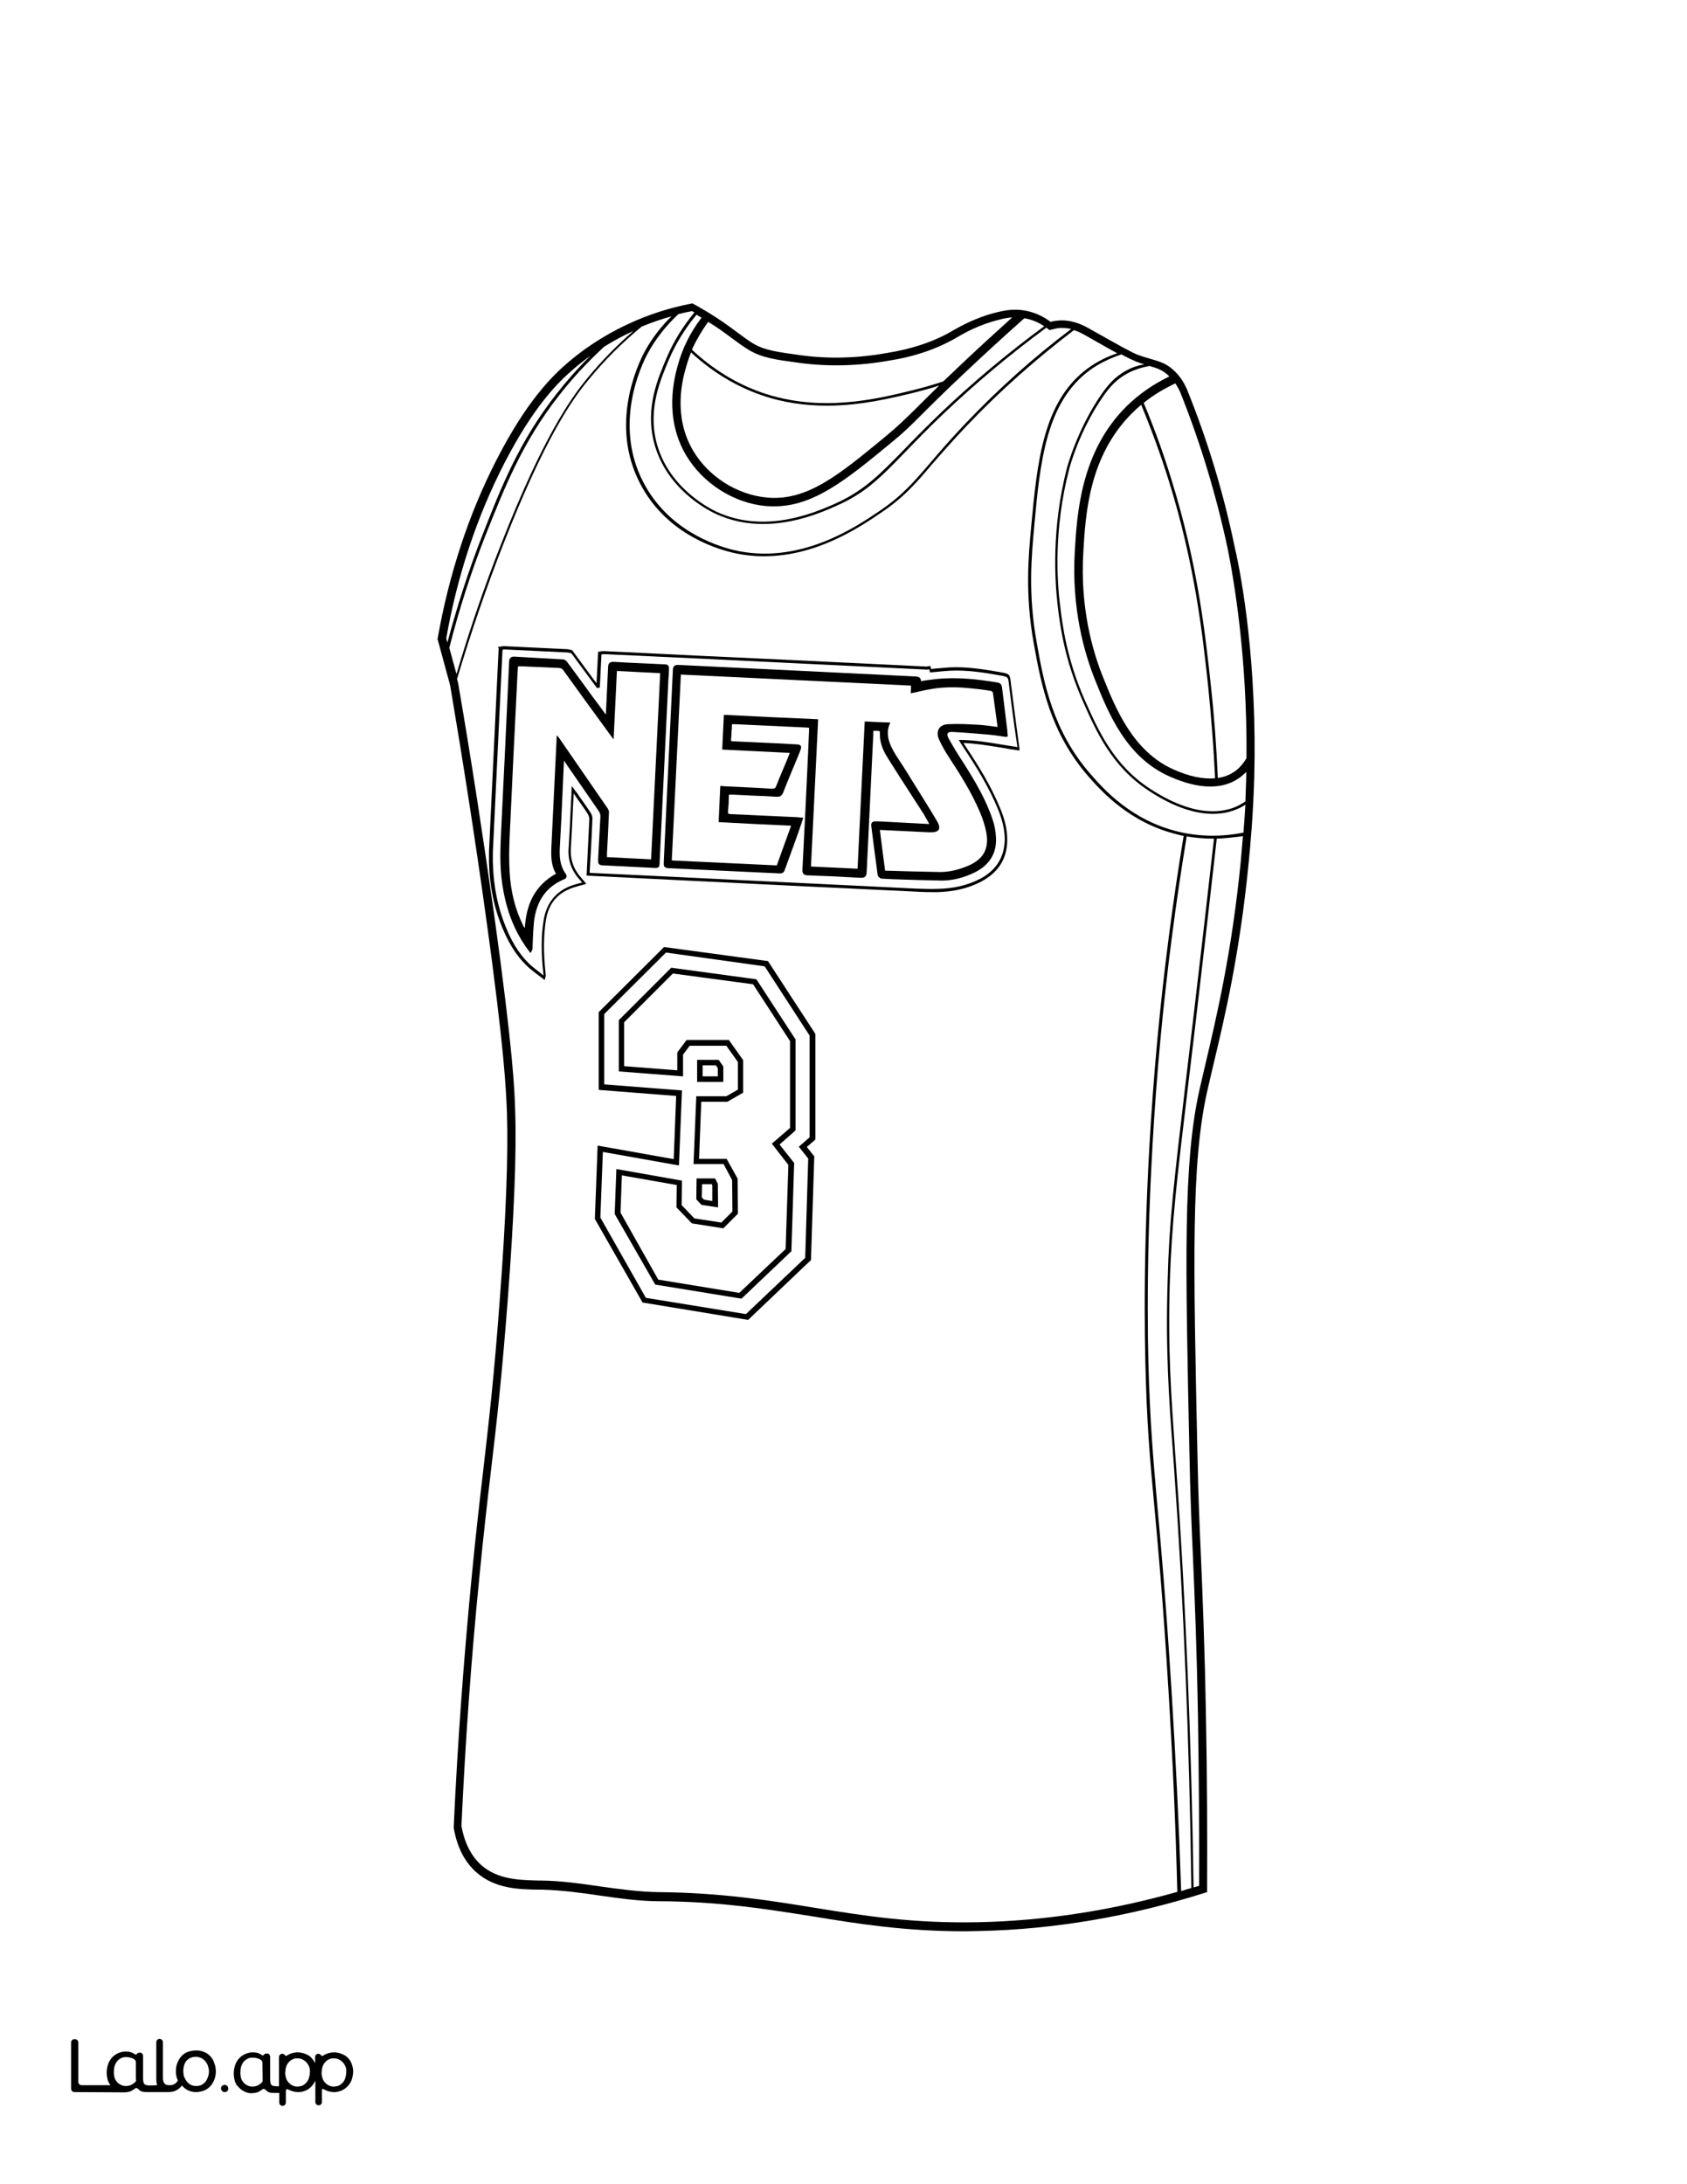
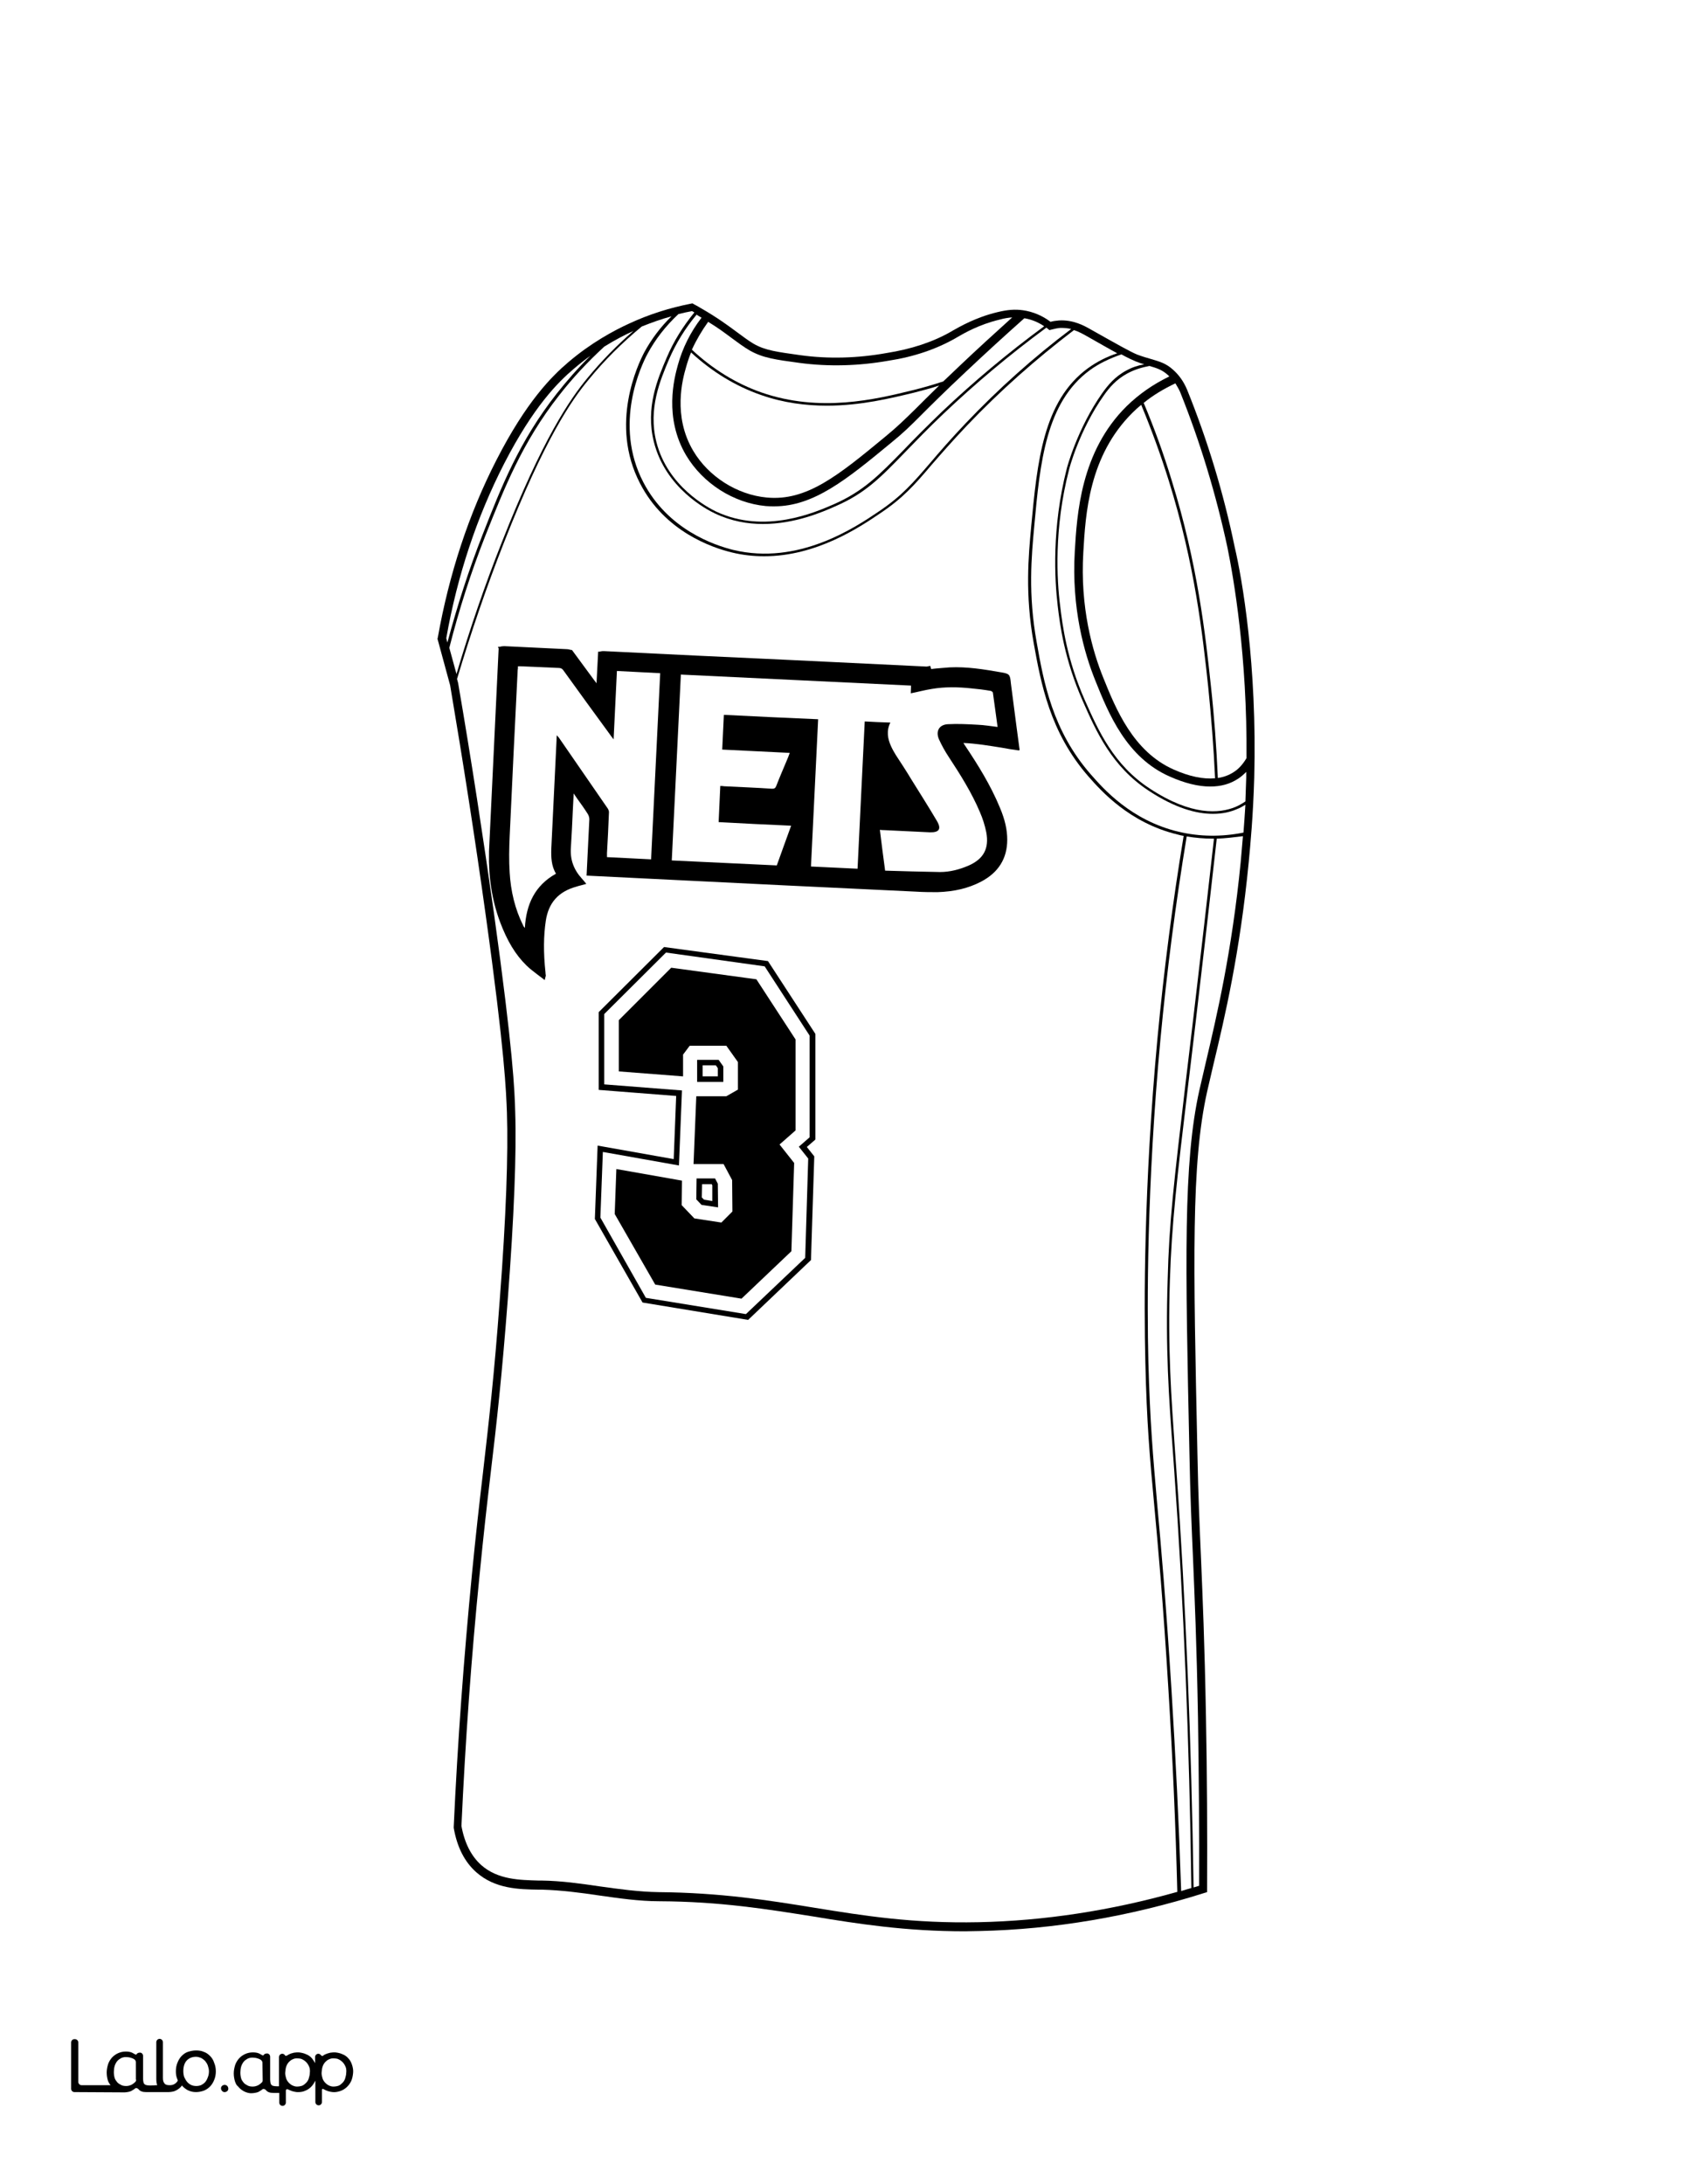
<svg xmlns="http://www.w3.org/2000/svg" version="1.1" id="Layer_1" data-layer="Layer_1" x="0px" y="0px" viewBox="0 0 612 792" style="enable-background:new 0 0 612 792;" xml:space="preserve">
  <rect x="0" y="0" width="612" height="792" fill="#808080" stroke="none" />
  <style type="text/css">
	.st0{fill:#FFFFFF;}
	.st1{fill:#010101;}
</style>
  <g id="Black">
    <rect x="25.8" y="17.4" width="564.9" height="753.3" />
  </g>
  <g id="Color">
    <path class="st0" d="M182.1,196.5c14.8-37.6,24.8-51.9,31-59.4c5.1-6.2,10.7-11.9,16.8-17.2c0,0-0.1,0-0.1,0.1   c-2.9,1.3-6.6,3.2-10.6,5.7c-6,5.5-11.5,11.4-16.4,17.7c-13.4,17.1-19.8,33.5-26.7,50.8c-5.2,13.2-9.6,26.9-13.1,40.7l2.6,9.5   C170.4,228.2,175.9,212.1,182.1,196.5z" />
-     <polygon class="st0" points="244.1,353 226.4,370.7 226.4,386.6 245.7,388.1 245.7,381.6 249.1,377.1 264.4,377.1 269.6,384.4    269.6,396.2 263.9,399.5 254.4,399.5 253.6,420.2 263.6,420.2 267.6,427.4 267.7,440.1 262.4,445.4 251,443.6 245.4,437.8    245.5,429.7 225.6,426.2 225.1,439.7 238.8,464 268.2,468.8 285,452.9 286,422.4 280,414.7 286.6,409 286.6,377.5 273.2,356.9  " />
    <path class="st0" d="M175.1,193.8c6.8-17.4,13.3-33.8,26.8-51c3.8-4.8,7.9-9.5,12.3-13.8c-2,1.4-4,3-6,4.7   c-5.8,4.9-14.7,13.8-25.3,34.4c-9.9,19.3-17,40.6-21,63.3l0.4,1.6C165.9,219.6,170.1,206.5,175.1,193.8z" />
    <path class="st0" d="M409,135.4c-4.1,2.2-6.6,5.2-8.5,7.9c-9,12.7-12.7,26.9-12.7,27.1c-5.5,21.3-4.4,40.1-3.2,49.3   c0.8,6.8,2.4,19.4,9,34.3c4.9,11,10.4,23.4,23.6,32c15.1,9.9,25.2,9,31,6.6c1.2-0.5,2.4-1.2,3.6-2c0.1-2.7,0.2-5.6,0.3-8.7   c0-0.7,0-1.3,0-2c-0.9,0.9-1.9,1.8-3,2.5c-2.9,1.9-6.2,2.8-10.1,2.8c-4.3,0-9.2-1.2-14.6-3.6c-15.8-6.9-22.3-23-27-34.7   c-4.1-10.1-8.7-26.4-7.5-46.9c0.8-13.5,2.1-36.2,18.8-52.7c4.5-4.4,9.7-8,15.5-10.8c-0.2-0.2-0.3-0.3-0.5-0.5   c-2.1-1.9-4-2.5-6.7-3.3C414.3,133.2,411.6,134,409,135.4z" />
    <path class="st0" d="M393,200.3c-1.2,19.9,3.3,35.8,7.3,45.6c4.5,11.2,10.8,26.6,25.4,33.1c5.8,2.6,10.9,3.6,15.1,3.2   c-0.5-11.1-1.4-22.3-2.5-33.2c-2-18.7-4.8-44.3-14.3-74.7c-2.9-9.3-6.3-18.6-10-27.5c-1.1,0.9-2.1,1.8-3.1,2.8   C395,165.3,393.8,186.4,393,200.3z" />
    <path class="st0" d="M395.4,134.2c-16,11.7-18.1,33.5-20.2,56.6c-1,10.9-2.3,24.5,0.9,42.2c2.5,14.2,5.7,32,19.7,47.9   c4.4,5,14.5,16.6,31.8,20.7c7.6,1.8,15.5,1.9,23.5,0.3c0.2-3,0.5-6.4,0.7-10.1c-1,0.6-2,1.2-3.1,1.6c-2.3,1-5.1,1.7-8.7,1.7   c-5.9,0-13.6-2-23.3-8.4c-13.4-8.8-19-21.4-23.9-32.5c-6.7-15.1-8.3-27.8-9.1-34.6c-1.1-9.3-2.2-28.2,3.3-49.7   c0-0.1,3.8-14.5,12.9-27.4c2-2.8,4.6-6,8.8-8.2c2-1.1,4.1-1.8,6.4-2.2c-1-0.3-2-0.6-3.2-1.1c-1.2-0.5-2.9-1.3-5.1-2.5   C402.5,130,398.7,131.8,395.4,134.2z" />
    <polygon class="st0" points="254.9,386.3 254.9,390.3 260.4,390.3 260.4,387.3 259.7,386.3  " />
    <path class="st0" d="M430.1,392.7c0.8-7,1.8-14.7,2.8-23.5c2.6-21.9,5.1-43.8,7.5-65.1c-0.1,0-0.3,0-0.4,0c-3.2,0-6.4-0.3-9.5-0.8   c-4,24.2-7.2,48.9-9.5,73.3c-5,53.8-4.9,96.5-4.4,117.2c0.6,22.1,1.7,34.5,3.2,51.6c1.4,15.3,3.1,34.4,5.2,67.6   c1.5,24.3,2.7,48.7,3.5,72.7c1.2-0.4,2.4-0.7,3.7-1.1c-0.7-52.6-2.8-103.4-6.2-151.1c-0.2-2.4-0.3-4.7-0.5-7   c-1.5-20.1-2.7-37.5-1.9-62.4C424.1,443.4,425.9,428.5,430.1,392.7z" />
    <path class="st0" d="M252.7,114.1c-4.1,4.9-7.5,10.4-10,16.2c-3.2,7.6-7.6,17.9-4.6,29.9c4.1,16.3,18.8,23.9,21.7,25.3   c17.7,8.3,35.9,0.3,42.8-2.7c10.6-4.7,16.1-10.3,25.2-19.6c3.8-4,8.2-8.4,13.9-13.9c11.5-10.9,23.9-21.3,37.1-31   c-2.2-1.5-4.7-2.5-7.2-2.9c-7.1,6.3-14.1,12.7-21.1,19.3c-8.1,7.6-12.8,12.3-16.2,15.7c-4.1,4.1-6.5,6.5-11.2,10.3   c-16,13.2-27.9,22.9-42.2,22.9c-1,0-2,0-3.1-0.1c-11.7-1.1-22.8-8.2-28.9-18.4c-8.1-13.7-4.3-28-3-32.7c1.7-6.2,4.6-12,8.6-17.2   c-0.5-0.3-1-0.6-1.5-0.9C252.9,114.2,252.8,114.1,252.7,114.1z" />
    <path class="st0" d="M251,126.8c7.6,7.1,16.1,12.3,25.2,15.5c21.3,7.4,41.5,2.5,54.9-0.8c3.7-0.9,7.5-2,11.1-3.2   c1.8-1.7,3.8-3.6,6.1-5.8c6.2-5.9,12.6-11.7,18.9-17.4c-1.4,0.1-2.8,0.3-4.6,0.8c-7.5,1.8-12.8,4.9-15.4,6.4l-0.5,0.3   c-7,4-15.2,6.8-24.4,8.2c-10.8,1.9-21.7,2.2-32.2,0.8c-8.9-1.2-13.3-1.8-18.1-4.5c-2.2-1.3-4.1-2.7-6.4-4.4c-2.3-1.7-4.9-3.7-8.7-6   C254.6,119.9,252.6,123.3,251,126.8z" />
    <path class="st0" d="M234.9,128.3c-2.2,4.1-12.5,25.5-1.5,46.6c8.9,17.1,25.7,22.8,32.6,24.5c23.6,5.7,44.2-8.1,52.9-14   c8.3-5.6,12.4-10.4,18.6-17.6c3.4-4,7.3-8.5,12.8-14.3c11.8-12.4,24.6-23.9,38.3-34.2c-1.2-0.3-2.5-0.4-3.9-0.4   c-1.1,0.1-2.1,0.3-3.2,0.6l-0.8,0.2l-0.6-0.5c-0.2-0.1-0.3-0.3-0.5-0.4c-13.2,9.7-25.7,20.2-37.2,31.1c-5.7,5.4-10,9.9-13.9,13.9   c-9.1,9.4-14.6,15.1-25.5,19.8c-4.7,2.1-14.7,6.4-26.2,6.4c-5.6,0-11.5-1-17.4-3.8c-3-1.4-18-9.2-22.2-26   c-3.1-12.4,1.4-22.9,4.7-30.6c2.5-5.9,5.9-11.3,10-16.3c-0.3-0.2-0.6-0.3-0.8-0.5c-1.7,0.3-3.4,0.7-5,1.1   C241.4,118.3,237.7,123.1,234.9,128.3z" />
    <path class="st0" d="M251.5,163.5c5.5,9.3,15.9,15.9,26.6,16.9c14.5,1.4,25.9-7.9,43.1-22.1c4.5-3.7,6.8-6,11-10.1   c2.1-2.1,4.8-4.8,8.5-8.4c-3,1-6.1,1.8-9.2,2.6c-8.3,2-19.3,4.7-31.5,4.7c-7.6,0-15.8-1-24-3.9c-9.2-3.2-17.7-8.4-25.3-15.4   c-0.7,1.7-1.3,3.5-1.8,5.3C247.6,137.5,244,150.9,251.5,163.5z" />
    <polygon class="st0" points="258.2,429.4 254.7,429.4 254.6,434.2 255.4,435 258.4,435.5 258.4,429.8  " />
    <path class="st0" d="M428.1,142.1c-0.5-1.1-1.1-2.1-1.7-3.1c-4.2,2-8.1,4.3-11.5,7.1c3.8,9,7.2,18.4,10.1,27.9   c9.5,30.5,12.3,56.2,14.3,74.9c1.2,10.9,2,22.1,2.5,33.2c2.1-0.3,4-1,5.7-2.1c1.9-1.2,3.4-2.9,4.7-5.1c0.3-37-4.7-65.4-6.9-76.3   C441.2,179.5,435.5,160.5,428.1,142.1z" />
    <path class="st0" d="M423.9,613.1c-2-33.2-3.8-52.3-5.2-67.6c-1.6-17.2-2.7-29.6-3.2-51.7c-0.5-20.7-0.6-63.5,4.4-117.3   c2.3-24.5,5.5-49.2,9.5-73.4c-0.7-0.1-1.5-0.3-2.2-0.5c-17.5-4.2-27.9-16-32.3-21c-14.1-16.1-17.3-34-19.9-48.4   c-3.2-17.8-1.9-31.5-0.9-42.4c2.2-23.4,4.3-45.4,20.6-57.3c3.2-2.3,6.7-4.1,10.6-5.4c-2.8-1.5-6.4-3.6-11.2-6.3   c-1.1-0.6-2.6-1.5-4.5-2.1c-13.8,10.5-26.9,22.1-38.8,34.6c-5.5,5.8-9.4,10.3-12.8,14.2c-6.2,7.3-10.4,12.1-18.8,17.7   c-7.4,5-23,15.5-42,15.5c-3.8,0-7.7-0.4-11.8-1.4c-7-1.7-24.2-7.5-33.2-25c-11.2-21.5-0.7-43.3,1.5-47.5c2.6-4.8,5.9-9.2,9.9-13.1   c-3.7,1-7.3,2.3-10.8,3.7c-7,5.8-13.5,12.2-19.2,19.2c-6.2,7.4-16.1,21.7-30.8,59.2c-6.3,16-12,32.7-17,49.4l0.4,1.5   c4.8,27.9,9.1,56,13,83.5c7,50.4,7.5,64.4,7.7,71.9c0.5,15-0.4,38-2.7,68.2c-2.1,27.4-4,44.6-6.2,62.9c-1.3,11-2.6,22.4-4,36.7   c-3,29.8-5.2,60.5-6.6,91.2c1.1,6.1,3.5,10.9,7.2,14.2c6,5.3,13.9,5.4,20.8,5.6l1.2,0c7,0.1,14.1,1.1,20.9,2.1   c7.1,1,14.4,2,21.5,2.1c22.3,0.2,39.5,2.9,56.1,5.6c18.5,3,36,5.8,60,5.3c23.7-0.5,47.9-4.2,72-11   C426.5,662,425.4,637.5,423.9,613.1z M295.8,413.2l-3.1,2.7l2.7,3.4l-1.2,37.6l-22.8,21.7l-38.3-6.3L215.8,442l1-26.6l27.6,4.9   l0.9-22.9l-28.1-2.2v-28.2l23.7-23.6l37.7,5.1l17.2,26.4V413.2z M369.5,272.1c-2.1-0.3-4.2-0.6-6.2-1c-4.5-0.7-9.1-1.5-13.8-1.7   l0,0c0.3,0.5,0.6,1,0.9,1.4c4.2,6.3,9,13.9,12.4,22.2c1.8,4.3,2.6,7.9,2.6,11.5c0,6.8-3.2,11.9-9.5,15.2c-4.6,2.4-9.7,3.6-15.8,3.8   c-2.4,0-5,0-8.1-0.2c-31.6-1.5-63.3-3-94.9-4.6l-24.3-1.2l0.3-6.2c0.2-4.7,0.5-9.5,0.7-14.2c0-0.6-0.2-1.4-0.6-2   c-1.2-1.9-2.5-3.7-3.8-5.5l-1.3-1.9c0,0,0,0,0,0l0,0.4c-0.1,1.9-0.2,3.9-0.3,5.8c-0.2,4.4-0.4,9-0.7,13.5c-0.3,4.3,1,7.9,4,11.2   c0.2,0.3,0.5,0.5,0.7,0.8l0.9,1.1l-1.8,0.5c-0.7,0.2-1.3,0.3-1.8,0.5c-6.5,1.8-10.1,5.8-11.1,12.4c-0.8,5.4-0.9,11.4-0.1,18.8   l0,0.2c0,0.3,0.1,0.6,0.1,0.8c0,0.1,0,0.3-0.1,0.5c0,0.1-0.1,0.2-0.1,0.4l-0.2,0.8l-0.6-0.5c-0.7-0.5-1.3-1-2-1.5   c-1.4-1.1-2.8-2.1-4-3.3c-4-3.9-7-8.9-9.6-15.8c-2.9-7.8-4.2-16.2-4-25.1l0-0.2c0-0.1,0-0.2,0-0.3l3.5-73.6l-0.3-0.5l0.8-0.1   c0.1,0,0.3,0,0.4-0.1c0.3,0,0.7-0.1,1.1-0.1c7.6,0.4,15.2,0.7,22.8,1.1c0.4,0,0.8,0.1,1.1,0.2c0.2,0,0.3,0.1,0.5,0.1l0.2,0l8.1,11   c0.3,0.4,0.6,0.7,0.8,1.1l0.6-11.5l0.4,0c0.2,0,0.3,0,0.5-0.1c0.4-0.1,0.8-0.1,1.2-0.1c22.4,1.1,44.8,2.2,67.2,3.2l49.7,2.4   c0.2,0,0.5,0,0.7-0.1c0.1,0,0.3,0,0.4-0.1l0.4,0l0.3,1.1c0.6-0.1,1.2-0.1,1.8-0.2c1.6-0.1,3.2-0.3,4.9-0.4   c6.3-0.3,12.4,0.7,18.7,1.8c3,0.5,3.2,0.8,3.5,3.7l0,0.1c0.7,5.1,1.3,10.3,2,15.4l1.2,9L369.5,272.1z" />
-     <path class="st0" d="M368,263.4c-0.7-5.1-1.4-10.3-2-15.4l0-0.1c-0.3-2.4-0.3-2.4-2.7-2.9c-6.2-1.1-12.3-2.1-18.5-1.8   c-1.6,0.1-3.2,0.2-4.8,0.4c-0.7,0.1-1.5,0.1-2.2,0.2l-0.4,0l-0.3-1.1c-0.3,0-0.6,0.1-0.9,0.1l-49.7-2.4   c-22.4-1.1-44.8-2.2-67.2-3.2c-0.3,0-0.7,0-1,0.1c0,0-0.1,0-0.1,0l-0.6,12l-1,0.2l-0.6-0.8c-0.3-0.4-0.6-0.8-0.9-1.2l-7.8-10.6   c-0.1,0-0.2,0-0.3-0.1c-0.3-0.1-0.7-0.1-1-0.2c-7.6-0.4-15.2-0.7-22.8-1.1c-0.3,0-0.6,0-0.9,0.1c0,0,0,0,0,0l-3.5,73.3   c0,0.1,0,0.3,0,0.4l0,0.1c-0.2,8.7,1.1,17,3.9,24.7c2.5,6.8,5.4,11.6,9.3,15.4c1.2,1.1,2.5,2.1,3.9,3.2c0.4,0.3,0.9,0.7,1.3,1   c0-0.2,0-0.4-0.1-0.6l0-0.2c-0.8-7.5-0.8-13.5,0.1-19.1c1.1-6.9,5.1-11.4,11.8-13.2c0.6-0.2,1.2-0.3,1.9-0.5l0.3-0.1   c-0.2-0.2-0.4-0.4-0.6-0.7c-3.3-3.5-4.7-7.4-4.3-12c0.3-4.5,0.5-9,0.7-13.4c0.1-1.9,0.2-3.9,0.3-5.8l0.1-3.1l1.2,1.6   c0.2,0.3,0.3,0.5,0.5,0.6l1.3,1.9c1.3,1.8,2.6,3.7,3.8,5.5c0.5,0.7,0.8,1.7,0.7,2.5c-0.2,4.7-0.4,9.6-0.7,14.2l-0.3,5.2l23.3,1.1   c31.6,1.5,63.3,3.1,94.9,4.6c3.1,0.1,5.7,0.2,8,0.1c5.9-0.1,10.9-1.3,15.4-3.6c5.9-3.1,8.9-7.9,9-14.3c0-3.4-0.8-6.9-2.5-11.1   c-3.4-8.2-8.1-15.7-12.3-22c-0.3-0.5-0.6-0.9-0.9-1.4l-1-1.6l0.9,0c5.1,0.1,10,0.9,14.8,1.7c1.8,0.3,3.7,0.6,5.6,0.9l-0.1-0.7   L368,263.4z M237.1,314.7l-17.9-0.9c-1,0-1.6-0.1-1.9-0.5c-0.4-0.4-0.3-1-0.3-2l0.2-4c0.2-3.6,0.4-7.3,0.6-10.9   c0.1-1-0.2-1.8-0.8-2.6c-3.9-5.6-7.7-11.2-11.6-16.8l-0.7-1.1c-0.1-0.1-0.1-0.2-0.1-0.2l-0.5,11.1c-0.3,6.8-0.6,13.6-1,20.4   c-0.2,3.3,0,6.7,2.1,9.6c0.3,0.4,0.4,0.8,0.3,1.2c-0.1,0.4-0.4,0.7-1,0.9c-6.4,2.7-9.9,7.8-10.8,15.4c-0.2,2.1-0.3,4.3-0.4,6.4   c0,1-0.1,2-0.1,3c0,0.4-0.1,0.8-0.4,1.3l-0.4,0.6l-0.4-0.6c-0.2-0.3-0.4-0.6-0.6-0.8c-0.4-0.6-0.9-1.2-1.3-1.9   c-4.2-6.3-6.8-13.7-8-22.5c-0.8-5.8-0.6-11.6-0.4-16.5c1-20.4,2-41.1,3-63.3c0-0.5,0.1-1.1,0.5-1.5c0.4-0.4,1-0.4,1.4-0.4   c2.9,0.2,5.8,0.3,8.7,0.5c3,0.2,5.9,0.3,8.9,0.5c0.6,0,1.3,0.5,1.6,1c2.7,3.7,5.5,7.4,8.2,11.2l3.5,4.7c0.6,0.9,1.3,1.7,1.9,2.6   l0.4,0.5c0-0.1,0-0.2,0-0.3l0.2-4c0.2-4.2,0.4-8.6,0.6-12.9c0-0.5,0.1-1.1,0.5-1.5c0.4-0.4,1.1-0.4,1.6-0.4   c6.5,0.4,13,0.6,18.6,0.9c0.9,0,1.4,0.5,1.4,1.5c0,1.2-0.1,2.4-0.2,3.6l-3.2,66.5C239.3,314.6,239,314.8,237.1,314.7z M364.8,267.2   c-0.7-0.1-1.4-0.2-2-0.3c-1.4-0.2-2.7-0.4-4-0.5c-4.7-0.4-9-0.8-13.4-1c-0.8,0-1.4,0.1-1.6,0.5c-0.2,0.4-0.1,1.1,0.3,1.8   c1.7,3.1,3.5,6,5.6,9.2c4,6.3,8.1,13.2,10.5,20.6c0.6,1.8,1,3.8,1.1,6c0.4,5.7-2.2,10.1-7.6,12.8c-4.1,2-8.1,3-12,3   c-0.1,0-0.1,0-0.2,0c-6-0.1-12.1-0.3-17.9-0.5l-3.7-0.2c-0.6,0-1.4-0.7-1.5-1.3c-0.4-3-0.8-6-1.2-9c-0.4-2.9-0.7-5.7-1.1-8.6   c-0.1-0.5-0.1-1.1,0.3-1.5c0.4-0.4,1-0.4,1.6-0.4c4.5,0.2,9,0.5,13.5,0.7l5.6,0.3c-0.1-0.3-0.3-0.5-0.4-0.8c-0.6-1-1.1-1.9-1.6-2.8   c-1.7-2.6-3.4-5.3-5.1-7.9c-2.7-4.2-5.5-8.5-8.1-12.7c-2-3.2-2.8-6-2.7-8.8c0-0.2,0-0.5-0.1-0.6c-0.1-0.1-0.3-0.2-0.7-0.2l-0.6,0   c-0.5,0-0.9,0-1,0c0,0,0,0.4,0,0.7c0,0.2,0,0.5,0,0.7c-0.8,16.6-1.6,33.3-2.4,49.9c0,0.5-0.1,1.2-0.6,1.6c-0.4,0.4-1.1,0.4-1.6,0.4   c-6.8-0.4-13.1-0.7-19.2-0.9c-0.7,0-1.2-0.2-1.5-0.5c-0.4-0.4-0.4-1.1-0.4-1.6c0.7-13.7,1.4-27.4,2-41.1l0.4-9.2c0-0.5,0-1,0-1.1   c-0.1,0-0.6-0.1-1-0.1c-8.6-0.4-17.2-0.8-25.8-1.2c-0.4,0-0.9,0-1.1,0c-0.1,0.1-0.1,0.6-0.1,1c0,0.5,0,1-0.1,1.4   c0,1.1-0.1,2.2-0.2,3.2c0,0.4,0,0.5,0.1,0.5c0,0,0.2,0.1,0.6,0.1c5.8,0.3,11.6,0.5,17.5,0.8l5.2,0.3c1,0,1.6,0.1,1.9,0.6   c0.3,0.5,0,1.1-0.3,2l-1.1,2.7c-1.7,4.1-3.4,8.1-5,12.2c-0.5,1.2-1.2,1.6-2.4,1.5c-2.8-0.2-5.6-0.3-8.4-0.4   c-2.7-0.1-5.4-0.3-8.1-0.4c-0.5,0-0.6,0-0.7,0.1c-0.1,0.1-0.1,0.2-0.1,0.7c0,1.5-0.1,3.4-0.3,5.3c0,0.4,0,0.7,0.1,0.8   c0.1,0.1,0.4,0.2,0.9,0.2c6.5,0.3,13,0.6,19.5,0.9l4.5,0.2c0.3,0,0.6,0.1,1,0.1l1.3,0.1l-0.7,2.2c-0.4,1.1-0.7,2.1-1.1,3.2   c-0.6,1.7-1.2,3.3-1.8,5c-1,2.8-2.1,5.7-3.1,8.5c-0.3,1-0.9,1.3-1.9,1.3c-15-0.7-27.4-1.3-40.4-1.9c-0.6,0-1-0.2-1.3-0.5   c-0.4-0.4-0.3-1-0.3-1.5c0-0.1,0-0.2,0-0.3c0.6-13.4,1.3-26.7,1.9-40.1l1-21c0.1-2.8,0.3-5.7,0.4-8.5c0-0.5,0.1-1,0.5-1.4   c0.4-0.4,1-0.4,1.5-0.4c33,1.6,60.4,2.9,86.2,4.2c0.6,0,1.1,0.2,1.4,0.5c0.3,0.3,0.4,0.8,0.4,1.2c0.6-0.1,1.2-0.2,1.8-0.3   c1.8-0.2,3.4-0.5,5.1-0.6c5.4-0.4,11-0.1,17,0.8l0.9,0.1c1,0.2,2,0.3,3,0.5c1.3,0.2,1.5,1.1,1.6,1.7c0.4,3.5,0.9,7,1.3,10.5   l0.6,4.9c0,0.4,0.1,0.7,0.1,1.2l0.1,1.3L364.8,267.2z" />
    <path class="st0" d="M0,0v792h612V0H0z M455,282.1c-0.4,13.8-1.4,24.3-2,30.6c-3.2,32.9-8.7,56.2-12.8,73.3   c-0.8,3.5-1.6,6.9-2.3,9.9c-5.8,26.1-5,61.3-3.5,131.3c0.3,15.7,0.8,26.5,1.3,37.9c0.6,14.7,1.3,30,1.8,57.8   c0.4,20.8,0.5,41.6,0.4,62.1l0,1.1l-1,0.3c-27.2,8.6-54.6,13.2-81.5,13.8c-1.8,0-3.6,0.1-5.3,0.1c-21.7,0-38.8-2.7-55.2-5.4   c-16.5-2.6-33.6-5.4-55.7-5.5c-7.4,0-14.8-1.1-21.9-2.1c-6.7-1-13.7-1.9-20.5-2.1l-1.2,0c-7.5-0.1-16-0.3-22.8-6.3   c-4.3-3.8-7-9.2-8.2-16.1l0-0.2l0-0.2c1.4-30.8,3.7-61.6,6.6-91.5c1.4-14.4,2.7-25.8,4-36.8c2.1-18.2,4.1-35.5,6.1-62.8   c2.3-30.1,3.1-52.9,2.6-67.9c-0.3-7.5-0.7-21.4-7.7-71.6c-3.8-27.4-8.2-55.5-12.9-83.3l-4.6-16.9l0.1-0.3   c4.1-23.1,11.2-44.8,21.3-64.5c10.8-21.1,20-30.3,26-35.4c8.3-7.1,16.7-11.6,22.2-14.1c7.1-3.3,14.7-5.7,22.4-7.2l0.5-0.1l0.5,0.3   c0.6,0.3,1.5,0.8,2.5,1.4c6.1,3.5,10,6.4,13.1,8.7c2.2,1.6,4,3,6,4.2c4.3,2.5,8.6,3,17.1,4.2c10.2,1.4,20.7,1.1,31.3-0.8   c8.9-1.4,16.8-4,23.4-7.8l0.5-0.3c2.5-1.4,8.3-4.8,16.2-6.7c3.7-0.9,6.4-1.1,9.3-0.7c3.5,0.5,7,1.9,10,4.2c1-0.3,2.1-0.4,3.1-0.5   c5.1-0.3,9.1,1.9,11.2,3.1c9.8,5.5,14.7,8.3,17.2,9.3c1.9,0.7,3.6,1.2,5,1.6c3,0.9,5.4,1.5,8.1,4c2.1,1.9,3.7,4.2,4.9,7   c7.5,18.5,13.3,37.7,17.3,57.1C450.6,209.7,456.1,241.2,455,282.1z" />
    <path class="st0" d="M441.4,304.1c-2.4,21.4-4.9,43.3-7.5,65.3c-1,8.8-2,16.6-2.8,23.5c-4.3,35.8-6,50.6-6.7,71.4   c-0.8,24.8,0.5,42.2,1.9,62.3c0.2,2.3,0.3,4.6,0.5,7c3.4,47.6,5.4,98.3,6.2,150.8c0.7-0.2,1.3-0.4,2-0.6   c0.1-20.1-0.1-40.6-0.4-60.9c-0.5-27.8-1.2-43-1.8-57.7c-0.5-11.4-1-22.2-1.3-37.9c-1.5-70.2-2.3-105.5,3.6-132   c0.7-3,1.5-6.4,2.3-9.9c4-17,9.5-40.3,12.7-72.9c0.2-2.5,0.5-5.6,0.8-9.3C447.7,303.6,444.5,304,441.4,304.1z" />
    <path class="st0" d="M354.7,262.8c2.4,0.1,4.7,0.5,7.2,0.8c-0.6-4.2-1.1-8.3-1.7-12.4c0-0.3-0.6-0.7-0.9-0.7   c-2.3-0.4-4.7-0.7-7-0.9c-4.7-0.5-9.5-0.6-14.2,0.2c-2.6,0.4-5.1,1.1-7.7,1.6c0-0.9,0.1-1.8,0.1-2.8c-27.9-1.3-55.7-2.7-83.5-4   c-1.1,22.5-2.2,44.9-3.3,67.4c12.7,0.6,25.3,1.2,38.1,1.8c1.7-4.7,3.4-9.5,5.2-14.4c-8.9-0.4-17.6-0.8-26.3-1.3   c0.2-4.4,0.4-8.7,0.6-13.1c0.5,0,1,0,1.4,0.1c5.8,0.3,11.6,0.5,17.4,0.9c0.8,0,1.2-0.2,1.5-1c1.2-3.1,2.5-6.1,3.8-9.2   c0.4-0.9,0.7-1.7,1.1-2.8c-8.3-0.4-16.4-0.8-24.5-1.2c0.2-4.3,0.4-8.4,0.6-12.6c11.4,0.6,22.7,1.1,34.2,1.6   c-0.9,17.9-1.7,35.6-2.6,53.4c5.7,0.3,11.3,0.5,16.9,0.8c0.9-17.9,1.7-35.6,2.6-53.4c3.1,0.2,6.2,0.3,9.3,0.4c-1.5,3-1,5.9,0.3,8.7   c0.5,1.1,1.1,2.1,1.7,3.1c1.9,2.9,3.8,5.8,5.6,8.8c3.1,5,6.3,10,9.3,15.1c1.7,2.9,0.8,4.2-2.6,4.1c-5.5-0.3-11.1-0.5-16.6-0.8   c-0.4,0-0.9,0-1.5-0.1c0.6,4.9,1.2,9.7,1.9,14.8c6.7,0.2,13.3,0.4,19.9,0.5c3.6,0,7-0.9,10.3-2.3c5.5-2.4,7.6-6.2,6.5-12.1   c-0.5-2.5-1.3-5-2.3-7.3c-3-7.1-7.1-13.6-11.3-20c-1.4-2.1-2.6-4.3-3.6-6.5c-1.2-2.9,0.1-5.2,3.2-5.4   C347.6,262.4,351.1,262.6,354.7,262.8z" />
    <path class="st0" d="M241.6,345.4l-22.4,22.3v25.5l28.2,2.2l-1.1,27.2l-27.6-4.9l-0.9,23.8l16.5,29.1l36.3,5.9l21.5-20.4l1.1-36   l-3.4-4.3l3.9-3.4v-36.9l-16.3-25.1L241.6,345.4z M288.6,409.9l-5.8,5.1l5.3,6.7l-1,32l-18.1,17.2l-31.3-5.1L223,440.2l0.6-16.3   l23.8,4.2l-0.1,8.9l4.6,4.8l9.8,1.5l4-4l-0.1-11.4l-3.1-5.8h-10.9l1-24.6h10.9l4.2-2.4v-10l-4.2-5.9h-13.3l-2.4,3.2v7.9l-23.3-1.8   v-18.6l19-19l30.9,4.2l14.2,21.8V409.9z M252.6,434.9l0.1-7.6h6.7l1,1.9l0.1,8.6l-6-0.9L252.6,434.9z M252.9,392.3v-8h7.8l1.7,2.4   v5.6H252.9z" />
    <path class="st0" d="M220.2,310.8c5.4,0.3,10.7,0.5,16,0.8c1.1-22.6,2.2-45,3.3-67.5c-5.3-0.3-10.4-0.5-15.7-0.8   c-0.4,8.2-0.8,16.4-1.2,24.8c-0.5-0.7-0.9-1.1-1.2-1.6c-5.7-7.8-11.4-15.6-17-23.4c-0.4-0.6-0.9-0.9-1.7-0.9   c-4.6-0.2-9.2-0.4-13.8-0.6c-0.3,0-0.6,0-1,0c0,0.5,0,1-0.1,1.4c-1,20.1-2,40.2-2.9,60.2c-0.2,4.4-0.3,8.9,0,13.3   c0.4,6.6,1.9,13.1,4.9,19.1c0.1,0.3,0.3,0.5,0.6,0.9c0.5-8.6,3.6-15.4,11.3-19.7c-1.7-2.8-1.8-6-1.7-9.1   c0.6-13.1,1.3-26.2,1.9-39.3c0-0.5,0-1,0.1-1.8c0.3,0.4,0.5,0.6,0.7,0.8c5.9,8.6,11.9,17.2,17.8,25.8c0.3,0.5,0.5,1.1,0.4,1.7   c-0.2,4.8-0.4,9.6-0.7,14.4C220.2,309.9,220.2,310.3,220.2,310.8z" />
    <path class="st1" d="M76.2,745.5c-0.7-0.7-1.4-1.2-2.3-1.5c-0.9-0.4-1.8-0.5-2.8-0.5c-1,0-1.9,0.2-2.9,0.5   c-0.9,0.3-1.6,0.8-2.3,1.5c-0.6,0.6-1.1,1.4-1.5,2.4c-0.4,0.9-0.6,2-0.6,3.1c0,1.1,0.1,1.7,0.4,2.6c0.1,0.2,0.3,0.7,0.3,0.8   c-0.2,0.6-1.1,1.4-2,1.6c-0.3,0.1-0.7,0.1-1,0.1c-0.7,0-1.4-0.1-1.8-0.6c-0.4-0.5-0.6-1-0.6-2v-13c0-0.7-0.6-1.2-1.2-1.2h0   c-0.7,0-1.2,0.6-1.2,1.2v13.3c0,0.9,0.1,1.6,0.3,2.2c0,0.1,0,0.1,0.1,0.1c-0.1,0-0.2,0-0.4,0c-1,0.1-3.5,0.3-4.2-0.3   c-0.1-0.1-0.1-0.1-0.2-0.2c-0.4-0.5-0.4-1.7-0.4-2.3v-7.9c0-0.5-0.4-1-0.9-1.1c-0.1,0-1-0.1-1.4,0.5c0,0,0,0,0,0   c-0.1,0.2-0.4,0.3-0.6,0.1c-0.4-0.2-0.7-0.4-1.1-0.6c-0.7-0.3-1.4-0.4-2.3-0.4c-1.9,0-3.7,0.8-5,2.2c-0.6,0.7-1.1,1.5-1.4,2.4   c-0.3,1-0.5,2-0.5,3c0,1.1,0.2,2.2,0.5,3.1c0.2,0.5,0.5,1,0.9,1.5l-10.5,0c-0.7,0-1.2-0.6-1.2-1.2v-14.3c0-0.7-0.6-1.2-1.2-1.2H27   c-0.7,0-1.2,0.6-1.2,1.2v16.8c0,0.7,0.6,1.2,1.2,1.2l18.2,0.1c0.5,0,1-0.1,1.5-0.2c0.5-0.1,1-0.3,1.4-0.6c0.2-0.1,0.3-0.2,0.5-0.3   c0.1-0.1,0.3-0.2,0.4-0.3c0.3-0.3,0.9-0.1,1.2,0.2c0.6,0.8,1.5,1.1,2.8,1.1h8.2c0.5,0,1.1-0.1,1.6-0.2c1-0.2,2.6-1.2,3.2-2.2   c0.4,0.6,1.6,1.5,2.3,1.8c0.9,0.4,1.8,0.6,2.8,0.6c1,0,1.9-0.2,2.8-0.5c1.8-0.7,3.1-2.1,3.8-3.9c0.4-0.9,0.6-2,0.6-3.1   c0-1.2-0.2-2.2-0.6-3.1C77.4,747,76.9,746.2,76.2,745.5z M49.4,754.1L49.4,754.1c0,0.3-0.1,0.6-0.3,0.8c-0.4,0.4-0.8,0.7-1.3,1   c-0.6,0.3-1.3,0.5-2,0.5c-0.7,0-1.4-0.1-1.9-0.4c-0.5-0.3-1-0.5-1.4-1c-0.4-0.5-0.7-0.9-0.9-1.5c-0.2-0.7-0.3-1.4-0.3-2.2   c0-0.7,0.1-1.5,0.3-2.2c0.2-0.6,0.5-1.2,0.9-1.7c0.4-0.5,0.9-0.8,1.4-1.1c0.6-0.3,1.2-0.4,1.8-0.4c0.6,0,1.3,0.1,1.9,0.3   c0.4,0.1,0.8,0.3,1.1,0.5c0.3,0.2,0.6,0.6,0.6,1V754.1z M75.4,753.2c-0.2,0.6-0.5,1.2-0.9,1.7c-0.4,0.5-0.9,0.8-1.4,1.1   c-0.6,0.3-1.3,0.4-1.9,0.4c-0.6,0-1.3-0.1-1.9-0.4c-0.6-0.3-1.1-0.7-1.5-1.2c-0.4-0.5-0.7-1.1-1-1.7c-0.2-0.7-0.3-1.4-0.3-2.1   c0-1.6,0.4-2.9,1.2-3.8s2-1.4,3.4-1.4c0.6,0,1.3,0.2,1.8,0.4c0.6,0.3,1.1,0.7,1.5,1.1c0.4,0.5,0.8,1.1,1,1.7c0.2,0.7,0.4,1.3,0.4,2   C75.8,751.8,75.7,752.5,75.4,753.2z" />
    <path class="st1" d="M106.2,761.5C106.2,761.5,106.1,761.6,106.2,761.5L106.2,761.5z" />
    <path class="st1" d="M119.4,761.5C119.4,761.5,119.3,761.6,119.4,761.5L119.4,761.5z" />
    <path class="st1" d="M127.7,748.7c-0.3-0.9-0.7-1.7-1.3-2.3c-0.6-0.7-1.3-1.2-2.1-1.5c-0.8-0.4-1.8-0.6-2.7-0.7   c-0.5,0-1.1,0-1.6,0.1c0,0,0,0-0.1,0c-0.4,0.1-0.8,0.2-1.1,0.3c-0.6,0.2-1.1,0.4-1.6,0.8c-0.2,0.2-0.5,0.1-0.7-0.1   c-0.2-0.3-0.6-0.6-1-0.6h0c-0.7,0-1.2,0.6-1.2,1.2l0,2.2c-0.3-0.6-0.7-1.2-1.1-1.7c-0.6-0.7-1.3-1.2-2.1-1.5   c-0.8-0.4-1.8-0.6-2.7-0.7c-0.5,0-1.1,0-1.6,0.1c0,0,0,0-0.1,0c-0.4,0.1-0.8,0.2-1.1,0.3c-0.6,0.2-1.1,0.5-1.6,0.8   c-0.2,0.1-0.4,0.1-0.6-0.1c-0.2-0.4-0.6-0.6-1-0.6h0c-0.7,0-1.2,0.6-1.2,1.2v10.6c-1,0-2.2,0-2.6-0.4c-0.1-0.1-0.1-0.1-0.2-0.2   c-0.4-0.5-0.4-1.7-0.4-2.3v-7.9c0-0.5-0.4-1-0.9-1.1h0c-0.1,0-1-0.1-1.4,0.5c0,0,0,0,0,0c-0.1,0.2-0.4,0.3-0.6,0.1   c-0.4-0.2-0.7-0.4-1.1-0.6c-0.7-0.3-1.4-0.4-2.3-0.4c-1.9,0-3.7,0.8-5,2.2c-0.6,0.7-1.1,1.5-1.4,2.4c-0.3,1-0.5,2-0.5,3   c0,1.1,0.2,2.2,0.5,3.1c0.1,0.3,0.3,0.6,0.4,0.9c0,0,0,0.1,0.1,0.1c0,0.1,0.1,0.1,0.1,0.2c0.1,0.1,0.2,0.2,0.3,0.3h0   c0,0,0.1,0.1,0.2,0.2c0.3,0.4,1.9,2.2,4.4,2.4c0.1,0,0.3,0,0.6,0c0.5,0,1-0.1,1.5-0.2c0.5-0.1,1-0.3,1.4-0.6   c0.2-0.1,0.3-0.2,0.5-0.3c0.1-0.1,0.3-0.2,0.4-0.3c0.3-0.3,0.9-0.1,1.2,0.2c0.6,0.8,1.5,1.1,2.8,1.1h2.1v3.5c0,0.7,0.6,1.2,1.2,1.2   h0c0.7,0,1.2-0.6,1.2-1.2V758c0-0.3,0.4-0.6,0.7-0.4l0.7,0.3c0.8,0.4,1.7,0.6,2.6,0.7c0.4,0,1.6,0.1,2.8-0.4   c2.3-0.8,3.4-2.7,3.8-3.6c0-0.1,0.1,0,0.1,0v7.6c0,0.7,0.6,1.2,1.2,1.2h0c0.7,0,1.2-0.6,1.2-1.2v-4.4c0-0.3,0.3-0.5,0.5-0.3   l0.8,0.4c0.8,0.4,1.7,0.6,2.6,0.7c0.9,0.1,1.9-0.1,2.8-0.4c1.7-0.6,3.1-1.9,3.9-3.6c0.4-0.9,0.6-1.9,0.7-3   C128.2,750.6,128,749.6,127.7,748.7z M95.3,754.3c0,0.3-0.1,0.6-0.3,0.8c-0.4,0.4-0.8,0.7-1.3,1c-0.6,0.3-1.3,0.5-2,0.5   c-0.7,0-1.4-0.1-1.9-0.4c-0.5-0.3-1-0.5-1.4-1c-0.4-0.5-0.7-0.9-0.9-1.5c-0.2-0.7-0.3-1.4-0.3-2.2c0-0.7,0.1-1.5,0.3-2.2   c0.2-0.6,0.5-1.2,0.9-1.7c0.4-0.5,0.9-0.8,1.4-1.1c0.6-0.3,1.2-0.4,1.8-0.4c0.6,0,1.3,0.1,1.9,0.3c0.4,0.1,0.8,0.3,1.1,0.5   c0.3,0.2,0.6,0.6,0.6,1L95.3,754.3z M112.4,751.6c0,0.7-0.2,1.4-0.4,2.1c-0.2,0.6-0.5,1.1-1,1.6c-0.4,0.4-0.9,0.8-1.4,1   c-0.6,0.2-1.3,0.3-1.9,0.3c-0.6,0-1.2-0.2-1.8-0.5c-0.5-0.3-1-0.7-1.4-1.2c-0.4-0.5-0.7-1.1-0.8-1.7c-0.2-0.7-0.3-1.3-0.2-2   c0.1-1.5,0.5-2.7,1.4-3.6c0.4-0.4,0.8-0.7,1.3-0.9c0.6-0.3,1.3-0.4,2.1-0.3c0.4,0,0.8,0.1,1.1,0.2c0.2,0.1,0.4,0.2,0.6,0.3   c0.5,0.3,1,0.7,1.4,1.2c0.4,0.5,0.7,1.1,0.9,1.7C112.4,750.2,112.5,750.9,112.4,751.6z M125.6,751.6c0,0.7-0.2,1.4-0.4,2.1   c-0.2,0.6-0.5,1.1-1,1.6c-0.4,0.4-0.9,0.8-1.4,1c-0.6,0.2-1.3,0.3-1.9,0.3c-0.6,0-1.2-0.2-1.8-0.5c-0.5-0.3-1-0.7-1.4-1.2   c-0.4-0.5-0.7-1.1-0.8-1.7c-0.2-0.7-0.3-1.3-0.2-2c0.1-1.5,0.5-2.7,1.4-3.6c0.4-0.4,0.8-0.7,1.3-0.9c0.6-0.3,1.3-0.4,2.1-0.3   c0.4,0,0.8,0.1,1.1,0.2c0.2,0.1,0.4,0.2,0.6,0.3c0.5,0.3,1,0.7,1.4,1.2c0.4,0.5,0.7,1.1,0.9,1.7   C125.6,750.2,125.7,750.9,125.6,751.6z" />
    <path class="st1" d="M81.7,756c-0.9-0.1-1.7,0.6-1.5,1.5c0.1,0.5,0.5,1,1.1,1.1c0.9,0.1,1.7-0.6,1.5-1.5   C82.7,756.5,82.3,756.1,81.7,756z" />
  </g>
</svg>